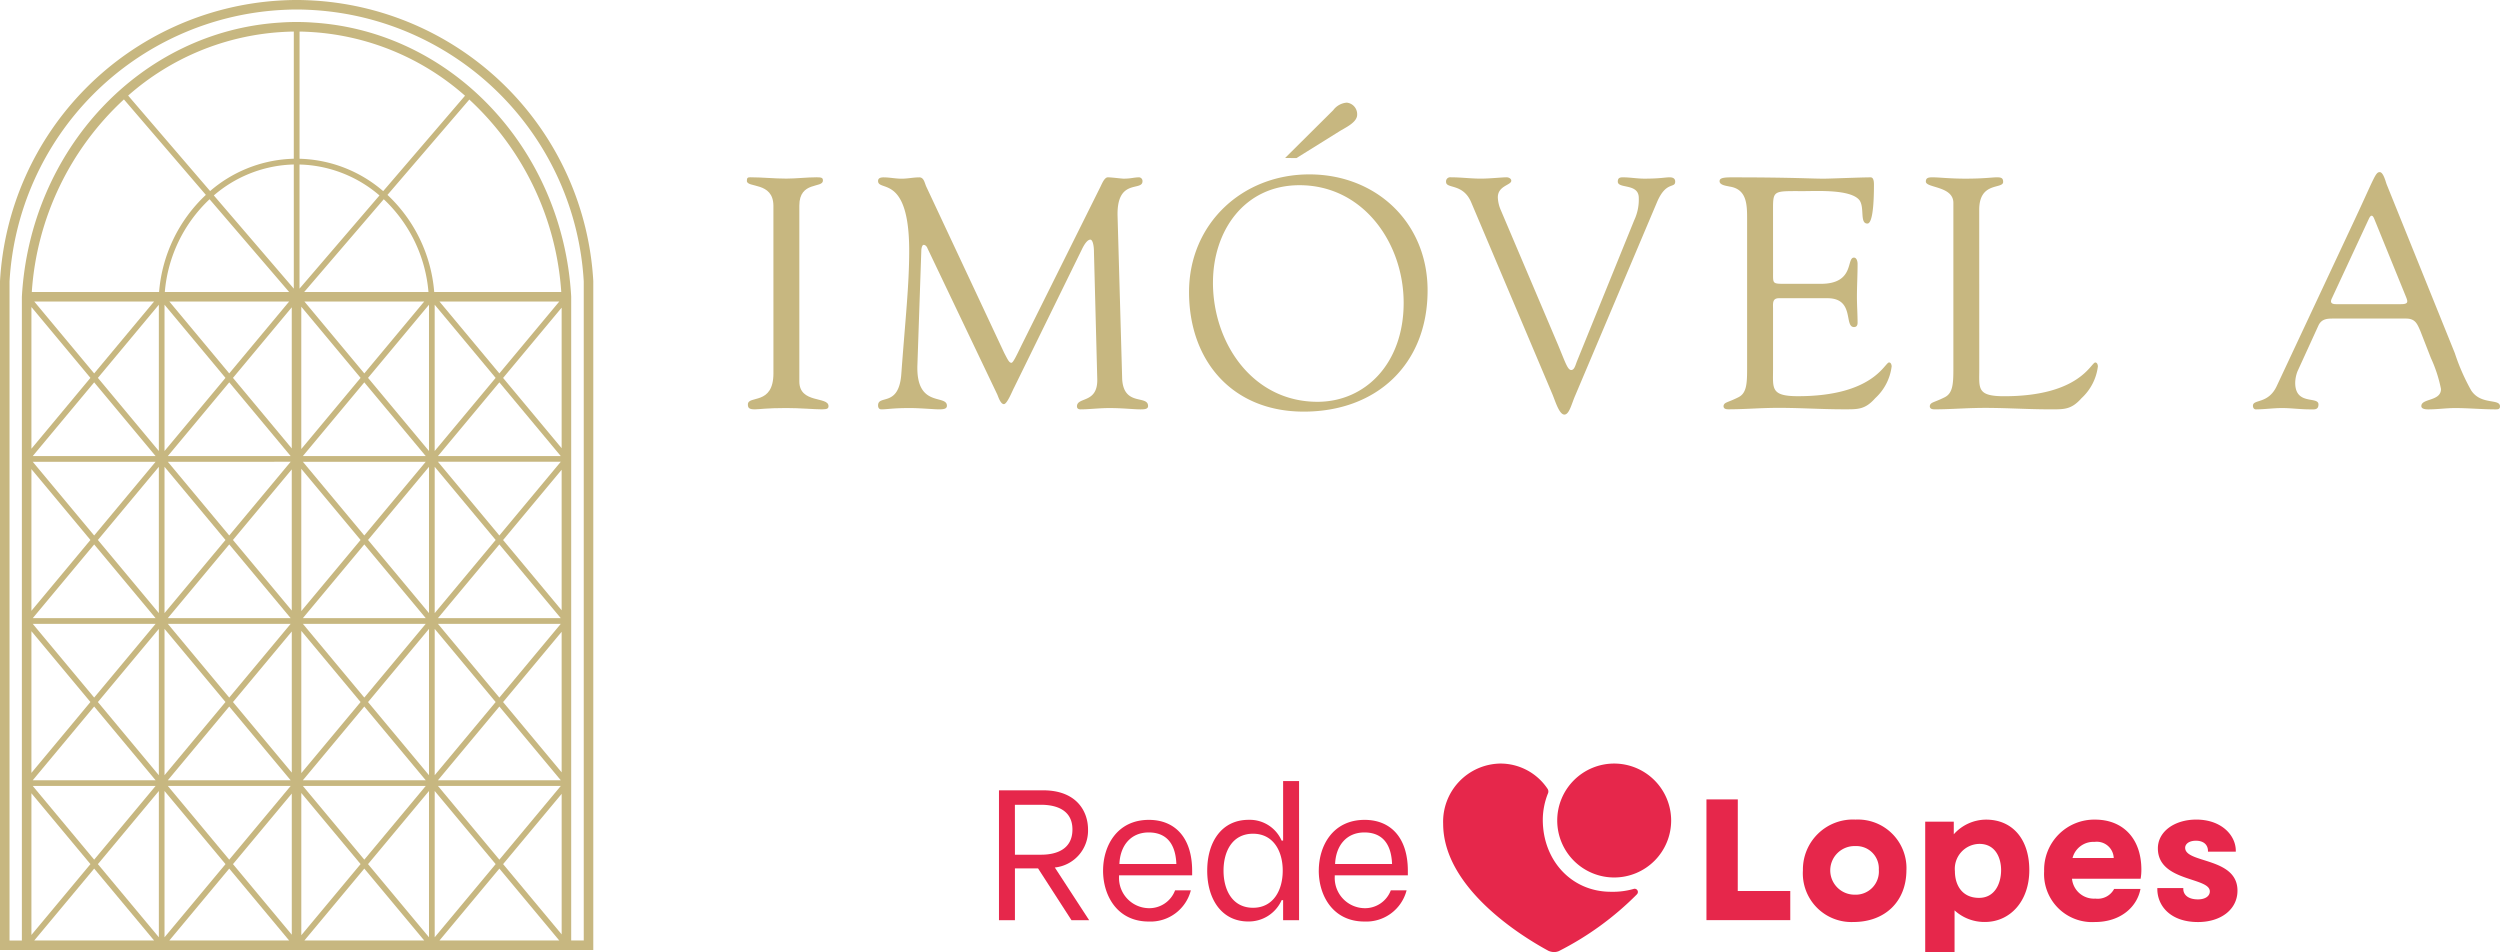
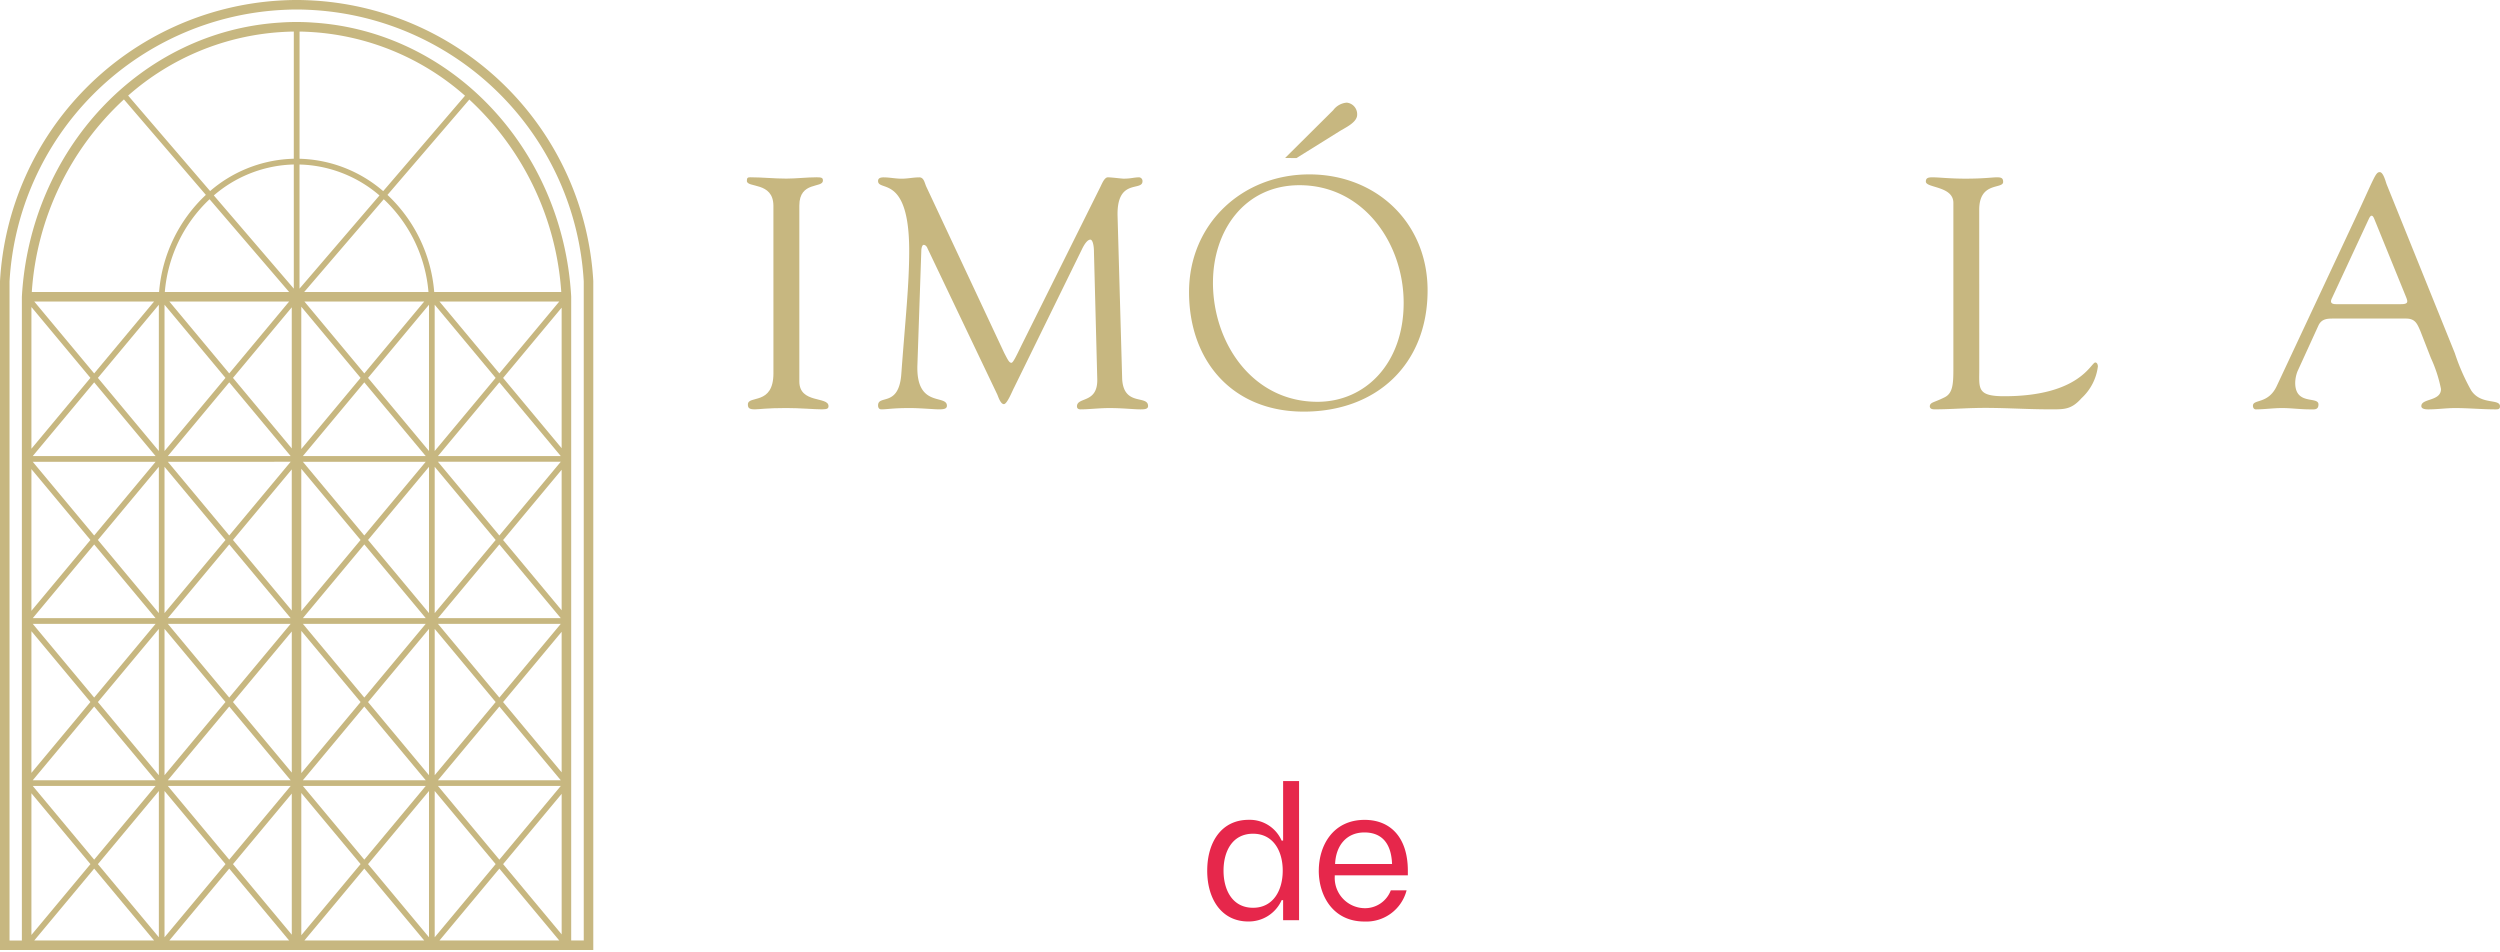
<svg xmlns="http://www.w3.org/2000/svg" width="302.388" height="115.162" viewBox="0 0 302.388 115.162">
  <defs>
    <clipPath id="clip-path">
      <rect id="Retângulo_170" data-name="Retângulo 170" width="302.388" height="115.162" fill="none" />
    </clipPath>
  </defs>
  <g id="Grupo_42" data-name="Grupo 42" clip-path="url(#clip-path)">
-     <path id="Caminho_135" data-name="Caminho 135" d="M140.576,77.8a36.626,36.626,0,0,1-9.449,6.866,1.472,1.472,0,0,1-.56.113,1.71,1.71,0,0,1-.7-.156c-2.535-1.371-12.724-7.318-12.724-15.373a7.031,7.031,0,0,1,6.868-7.272,6.853,6.853,0,0,1,5.744,3.031.6.6,0,0,1,.046.627,8.671,8.671,0,0,0-.606,3.143c0,4.892,3.456,8.708,8.236,8.708a9.21,9.21,0,0,0,2.739-.34.39.39,0,0,1,.4.653m4.151-8.956a6.89,6.89,0,1,1-6.89-6.866,6.9,6.9,0,0,1,6.89,6.866m8.056,8.552h6.352v3.523H148.99V66.313h3.792Zm20.4-2.536c0,3.815-2.6,6.284-6.419,6.284a5.88,5.88,0,0,1-6.1-6.239,6.049,6.049,0,0,1,6.373-6.15,5.88,5.88,0,0,1,6.15,6.1m-3.344,0a2.71,2.71,0,0,0-2.806-2.894,2.94,2.94,0,1,0-.089,5.877,2.8,2.8,0,0,0,2.9-2.983m18.2,0c0,3.815-2.356,6.284-5.364,6.284A5.338,5.338,0,0,1,179,79.736v5.048H175.45V69.006h3.456v1.529a5.252,5.252,0,0,1,3.906-1.775c3.164,0,5.229,2.334,5.229,6.1m-3.411,0c0-1.392-.629-3.165-2.626-3.165a3.017,3.017,0,0,0-2.962,3.3c0,1.638.83,3.229,2.918,3.229,1.952,0,2.67-1.794,2.67-3.365m16.966-.046a6.271,6.271,0,0,1-.091,1.1h-8.3a2.662,2.662,0,0,0,2.827,2.4,2.246,2.246,0,0,0,2.268-1.167h3.187c-.405,2.156-2.38,4-5.522,4A5.809,5.809,0,0,1,189.836,75a6.063,6.063,0,0,1,6.172-6.241c3.3,0,5.588,2.223,5.588,6.059m-8.327-1.413h4.983a2.044,2.044,0,0,0-2.313-1.952,2.61,2.61,0,0,0-2.67,1.952m19.951,3.949c0,2.246-1.974,3.794-4.78,3.794-3.344,0-4.914-1.974-4.914-4v-.11h3.141v.11c0,.606.471,1.259,1.773,1.259.9,0,1.436-.405,1.436-.966,0-1.749-6.284-1.146-6.284-5.208,0-2.019,2-3.478,4.646-3.478,3.052,0,4.779,1.909,4.779,3.771v.11h-3.366v-.089c0-.693-.471-1.235-1.459-1.235-.875,0-1.3.426-1.3.854,0,1.909,6.328,1.122,6.328,5.184" transform="translate(57.414 30.378)" fill="#e6274b" />
-     <path id="Caminho_136" data-name="Caminho 136" d="M85.82,73.6h-2.8v6.261h-1.93V64.152h5.341c4.062,0,5.431,2.559,5.431,4.736a4.488,4.488,0,0,1-4.017,4.6l4.151,6.373H89.86Zm-2.8-1.66h3.165c1.772,0,3.791-.6,3.791-3.052,0-2.4-2.019-2.986-3.791-2.986H83.016Z" transform="translate(39.741 31.441)" fill="#e6274b" />
-     <path id="Caminho_137" data-name="Caminho 137" d="M89.539,72.7c0-3.029,1.706-6.148,5.543-6.148,3.074,0,5.23,2.065,5.23,6.172v.538H91.47v.156a3.659,3.659,0,0,0,3.567,3.816,3.328,3.328,0,0,0,3.21-2.155h1.907a5.033,5.033,0,0,1-5.095,3.77c-3.815,0-5.521-3.141-5.521-6.15m8.865-.808c-.112-2.873-1.571-3.818-3.344-3.818-2.153,0-3.456,1.574-3.545,3.818Z" transform="translate(43.884 32.615)" fill="#e6274b" />
    <path id="Caminho_138" data-name="Caminho 138" d="M97.993,74.238c0-3.478,1.751-6.148,5.005-6.148a4.21,4.21,0,0,1,3.995,2.514h.179V63.4h1.93V80.23h-1.93V77.807h-.179a4.348,4.348,0,0,1-4.04,2.579c-3.21,0-4.961-2.694-4.961-6.148m9.134,0c0-2.38-1.144-4.467-3.591-4.467-2.491,0-3.569,2.111-3.569,4.467,0,2.38,1.1,4.49,3.569,4.49,2.447,0,3.591-2.11,3.591-4.49" transform="translate(48.027 31.072)" fill="#e6274b" />
    <path id="Caminho_139" data-name="Caminho 139" d="M107.049,72.7c0-3.029,1.706-6.148,5.545-6.148,3.073,0,5.227,2.065,5.227,6.172v.538h-8.842v.156a3.66,3.66,0,0,0,3.569,3.816,3.328,3.328,0,0,0,3.21-2.155h1.909a5.037,5.037,0,0,1-5.1,3.77c-3.815,0-5.521-3.141-5.521-6.15m8.865-.808c-.11-2.873-1.571-3.818-3.344-3.818-2.155,0-3.456,1.574-3.546,3.818Z" transform="translate(52.466 32.615)" fill="#e6274b" />
    <path id="Caminho_140" data-name="Caminho 140" d="M63.835,17.8c-.039-2.894-3.21-2.1-3.21-2.973,0-.356.079-.437.4-.437,1.466,0,2.892.159,4.36.159,1.228,0,2.457-.159,3.685-.159.635,0,.753.08.753.4,0,.949-2.852.039-2.852,3.012V39.088c0,2.7,3.527,1.782,3.527,2.971,0,.279-.119.4-.793.4-.912,0-2.617-.159-4.32-.159-2.418,0-3.251.159-3.806.159-.714,0-.831-.2-.831-.595,0-1.15,3.09.158,3.09-3.766Z" transform="translate(29.713 7.054)" fill="#c7b780" />
    <path id="Caminho_141" data-name="Caminho 141" d="M100.8,38.811c.2,3.329,3.132,1.863,3.132,3.25,0,.4-.516.4-.952.4-.753,0-2.14-.158-3.725-.158-1.228,0-2.5.158-3.487.158-.358,0-.437-.2-.437-.358,0-1.188,2.5-.316,2.457-3.25l-.4-15.378c0-.991-.2-1.545-.437-1.545-.277,0-.633.358-1.03,1.191l-8.2,16.724c-.2.358-.831,1.982-1.229,1.982s-.674-.87-.791-1.149L77.26,23c-.118-.317-.316-.437-.475-.437-.119,0-.237.2-.277.595l-.475,13.91c-.2,5.272,3.567,3.529,3.567,4.955,0,.4-.437.437-.992.437-.514,0-2.3-.158-3.487-.158-2.061,0-2.734.158-3.448.158-.277,0-.4-.2-.4-.475,0-1.347,2.536.276,2.815-3.844.475-6.46.951-10.66.951-14.862,0-9.315-3.766-7.1-3.766-8.443,0-.356.317-.437.674-.437.714,0,1.428.161,2.18.161.714,0,1.428-.161,2.14-.161.556,0,.635.674.833,1.11L86.535,35.64c.437.833.595,1.189.872,1.189.2,0,.595-.833,1.229-2.141l9.432-18.944c.238-.435.556-1.387,1.03-1.349.4,0,1.666.161,1.864.161.912,0,1.268-.161,1.9-.161a.444.444,0,0,1,.395.477c0,1.268-3.171-.435-3.012,4.281Z" transform="translate(34.933 7.054)" fill="#c7b780" />
    <path id="Caminho_142" data-name="Caminho 142" d="M96.517,31.239c0-8.243,6.421-14.229,14.545-14.229,8.085,0,14.308,5.826,14.308,14.031,0,8.917-6.144,14.664-14.982,14.664-8.6,0-13.871-6.1-13.871-14.466m2.892-1.15c0,7.333,4.8,14.427,12.644,14.427,5.786,0,10.423-4.637,10.423-11.969,0-7.214-4.874-14.229-12.6-14.229-6.658,0-10.464,5.509-10.464,11.77m8.72-15.059,5.826-5.788a2.275,2.275,0,0,1,1.624-.91A1.4,1.4,0,0,1,116.85,9.8c0,.952-1.507,1.587-2.18,2.024l-5.153,3.21Z" transform="translate(47.304 4.083)" fill="#c7b780" />
-     <path id="Caminho_143" data-name="Caminho 143" d="M120.432,17.447c-.991-2.378-3.052-1.624-3.052-2.5a.5.5,0,0,1,.556-.556c1.228,0,2.457.161,3.645.161,1.071,0,2.576-.161,3.132-.161.237,0,.554.161.554.4.039.554-1.626.595-1.626,2.021A4.237,4.237,0,0,0,124,18.359l6.935,16.329c.873,2.1,1.15,3.013,1.585,3.013.4,0,.516-.635.714-1.109l6.9-17a5.858,5.858,0,0,0,.556-2.7c0-1.824-2.538-1.07-2.538-1.982,0-.4.2-.516.6-.516.872,0,1.743.161,2.615.161,1.9,0,2.5-.161,3.052-.161.435,0,.674.161.674.516,0,.873-1.11-.118-2.219,2.536L133,40.792c-.437.991-.714,2.3-1.308,2.3-.635,0-1.11-1.664-1.466-2.5Z" transform="translate(57.529 7.054)" fill="#c7b780" />
-     <path id="Caminho_144" data-name="Caminho 144" d="M146.048,25.928c0,1.347-.08,1.347,1.505,1.347h4.281c4.122,0,3.052-3.169,4-3.169.317,0,.437.435.437.753,0,1.387-.079,2.734-.079,4,0,1.03.079,2.061.079,3.129,0,.359-.159.517-.437.517-1.228,0,.119-3.488-3.21-3.488h-5.865c-.833,0-.714.674-.714,1.268v7.293c0,2.339-.317,3.289,3.012,3.289,9.155,0,10.5-4.081,11.019-4.081.277,0,.316.4.316.475a6.258,6.258,0,0,1-1.982,3.844c-1.268,1.428-2.14,1.349-3.883,1.349-3.013,0-6.025-.238-9.038-.159-1.585.04-3.25.159-4.834.159-.358,0-.6-.08-.6-.4.08-.474.477-.395,1.745-1.03,1.03-.477,1.109-1.587,1.109-3.448V19.508c0-1.784,0-3.685-2.14-4-.316-.079-1.189-.159-1.189-.635,0-.316.238-.475,1.387-.475,7.491,0,9.552.159,11.216.159.793,0,4.441-.159,5.668-.159.317,0,.4.4.4.873,0,4.4-.556,4.716-.793,4.716-.952,0-.317-1.9-.952-2.815-1.03-1.347-5.151-1.11-6.737-1.11-3.806,0-3.725-.158-3.725,2.5Z" transform="translate(68.413 7.054)" fill="#c7b780" />
    <path id="Caminho_145" data-name="Caminho 145" d="M162.786,37.583c0,2.338-.316,3.289,3.012,3.289,9.157,0,10.5-4.081,11.019-4.081.277,0,.316.395.316.475a6.256,6.256,0,0,1-1.98,3.843c-1.268,1.428-2.141,1.349-3.885,1.349-3.013,0-6.025-.238-9.038-.158-1.584.039-3.248.158-4.834.158-.356,0-.595-.079-.595-.4.079-.474.475-.4,1.743-1.031,1.031-.475,1.11-1.585,1.11-3.447V17.488c0-2.061-3.329-1.785-3.329-2.578,0-.435.277-.516.791-.516.833,0,2.062.161,4,.161,2.259,0,3.21-.161,3.806-.161.514,0,.752.08.752.556,0,.912-2.894-.079-2.894,3.369Z" transform="translate(76.617 7.054)" fill="#c7b780" />
    <path id="Caminho_146" data-name="Caminho 146" d="M203.127,33.192c-.395-.91-.633-1.507-1.743-1.507h-8.719c-.754,0-1.468,0-1.864.833l-2.536,5.549a4.059,4.059,0,0,0-.277,1.387c0,2.775,2.813,1.585,2.813,2.615,0,.715-.554.6-1.07.6-1.11,0-2.219-.159-3.329-.159-1.07,0-2.14.159-3.171.159-.237,0-.356-.2-.356-.437,0-.833,1.863-.159,2.894-2.417L195.241,19.6c2.338-4.993,2.457-5.627,2.971-5.627.437,0,.714,1.147.833,1.465l8.243,20.412a25.193,25.193,0,0,0,1.982,4.52c1.189,1.822,3.488.949,3.488,1.94,0,.359-.279.359-.556.359-1.624,0-3.25-.159-4.876-.159-1.068,0-2.14.159-3.21.159-.237,0-.872,0-.872-.4,0-.952,2.378-.554,2.378-2.061a16.679,16.679,0,0,0-1.228-3.766Zm-10.7-3.962c-.277.554,0,.714.516.714h7.847c.872,0,.833-.279.635-.794L197.539,19.6c-.2-.474-.4-.474-.633,0Z" transform="translate(89.629 6.847)" fill="#c7b780" />
    <path id="Caminho_147" data-name="Caminho 147" d="M71.761,33.982A36.044,36.044,0,0,0,38.059.073C37.253.022,36.54,0,35.882,0S34.509.022,33.7.073A36.051,36.051,0,0,0,0,34.016v80.892H71.761V33.982Zm-1.153,79.775h-1.52V35.864c-1-17.82-14.417-32.064-31.2-33.13a28.076,28.076,0,0,0-4.037,0C17.063,3.8,3.649,18.044,2.645,35.9v77.86H1.153V34.051A34.892,34.892,0,0,1,33.772,1.223c.782-.048,1.472-.072,2.11-.072s1.325.024,2.109.072A34.888,34.888,0,0,1,70.607,34.034ZM25.347,24.1,34.973,35.32H19.935A17.391,17.391,0,0,1,25.347,24.1M51.826,35.32H36.791L46.417,24.1A17.388,17.388,0,0,1,51.826,35.32M36.442,56.706l7.172,8.607-7.17,8.6Zm.192-.851H51.494l-7.43,8.915Zm0-.691,7.43-8.915,7.43,8.915Zm-.192-.851V37.1l7.172,8.605Zm-1.153-.072-7.111-8.534,7.111-8.534Zm-.133.922H20.3l7.428-8.915Zm0,.691-7.43,8.915L20.3,55.855Zm.133.922V73.847l-7.112-8.534Zm-.133,17.99H20.3l7.428-8.915Zm8.908-8.915,7.43,8.915H36.634Zm.452-.539,7.372-8.848V74.158Zm0-19.605,7.372-8.847V54.554Zm-.452-.541-7.245-8.693h14.49Zm-16.338,0-7.243-8.693H34.971ZM19.9,54.554V36.861l7.372,8.847Zm7.372,10.759L19.9,74.158V56.465Zm0,19.6L19.9,93.764v-17.7ZM20.3,75.459H35.156l-7.43,8.917Zm14.992.922V93.452l-7.112-8.535Zm1.153-.07,7.17,8.605-7.17,8.6Zm.191-.852H51.494l-7.43,8.917Zm15.253.609v17.7l-7.372-8.847Zm.691,0,7.372,8.848-7.372,8.847Zm.393-.609H67.83L60.4,84.376Zm-.393-1.3V56.465l7.372,8.848ZM60.4,65.852l7.428,8.915H52.972Zm-7.43-10H67.83L60.4,64.771Zm-.393-1.3V36.861l7.372,8.847ZM60.4,46.249l7.428,8.915H52.972ZM19.213,54.554,11.84,45.708l7.373-8.847Zm-.393.609H3.961l7.43-8.915Zm.393,1.3V74.158L11.84,65.313ZM11.39,64.771l-7.43-8.915H18.82Zm7.43,10H3.961l7.43-8.915Zm.393,1.3v17.7L11.84,84.917ZM11.39,84.376l-7.43-8.917H18.82Zm7.43,10H3.961l7.43-8.917Zm8.906-8.917,7.43,8.917H20.3Zm16.338,0,7.43,8.917H36.634Zm16.338,0,7.428,8.917H52.972Zm.45-.539,7.082-8.5v17Zm0-19.6,7.082-8.5v17Zm7.082-11.106-7.082-8.5,7.082-8.5ZM60.4,45.167l-7.245-8.693H67.645Zm-49.011,0L4.145,36.473h14.49Zm-.452.541L3.8,54.277V37.138Zm0,19.605L3.8,73.883V56.742Zm0,19.6L3.8,93.487V76.346ZM3.961,95.066H18.82l-7.43,8.915Zm6.978,9.455L3.8,113.09V95.951Zm8.275-8.845v17.694l-7.373-8.848Zm8.063,8.845L19.9,113.369V95.676ZM20.3,95.066H35.156l-7.43,8.915Zm14.992.921v17.071l-7.112-8.537Zm1.153-.07,7.17,8.6-7.17,8.605Zm.191-.851H51.494l-7.43,8.915Zm15.253.609v17.694l-7.372-8.848Zm8.063,8.845-7.372,8.847V95.676Zm-6.978-9.455H67.83L60.4,103.981Zm14.962.955v17l-7.082-8.5ZM36.228,34.913V19.9c.194.006.395.013.623.028A15.411,15.411,0,0,1,45.9,23.641Zm-.691,0L25.864,23.639a15.4,15.4,0,0,1,9.046-3.715c.231-.015.432-.022.626-.028ZM11.39,105.063l7.245,8.693H4.145Zm16.336,0,7.245,8.693H20.483Zm16.338,0,7.245,8.693H36.819Zm16.338,0,7.243,8.693H53.157ZM52.52,35.32a18.08,18.08,0,0,0-5.653-11.744l9.9-11.533A34.866,34.866,0,0,1,67.888,35.32Zm-6.171-12.2A16.088,16.088,0,0,0,36.9,19.234c-.244-.016-.459-.025-.668-.031V3.819c.495.007,1,.03,1.582.066A30.942,30.942,0,0,1,56.247,11.58ZM35.536,19.2c-.209.006-.423.015-.669.031a16.09,16.09,0,0,0-9.453,3.879L15.5,11.563A30.939,30.939,0,0,1,33.921,3.885c.592-.037,1.109-.06,1.617-.066ZM24.9,23.574A18.079,18.079,0,0,0,19.242,35.32H3.846A34.858,34.858,0,0,1,14.989,12.025Z" transform="translate(0 -0.001)" fill="#c7b780" />
  </g>
</svg>